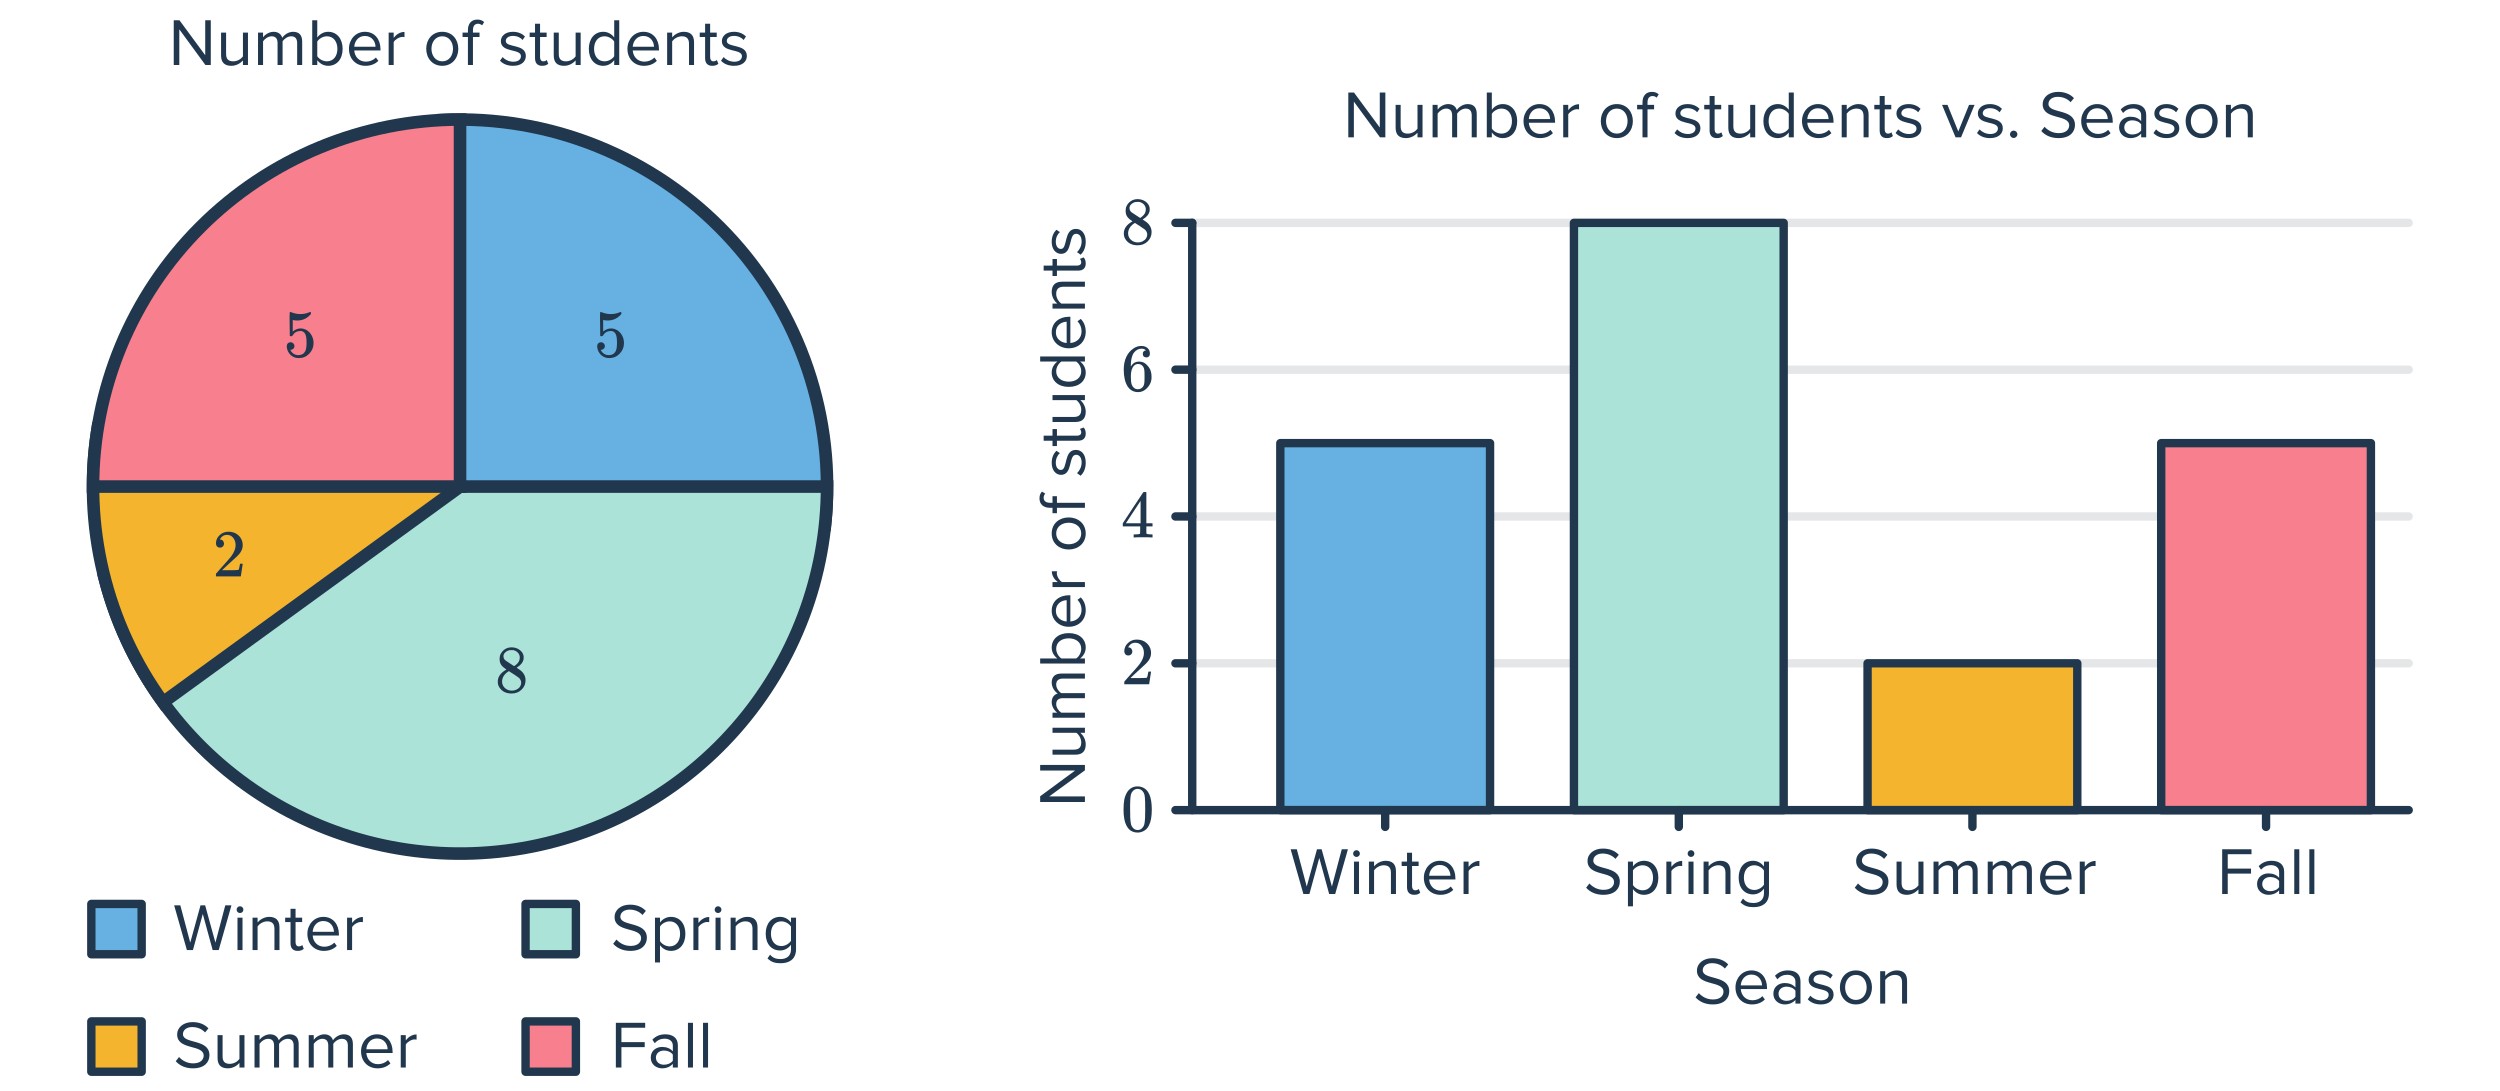
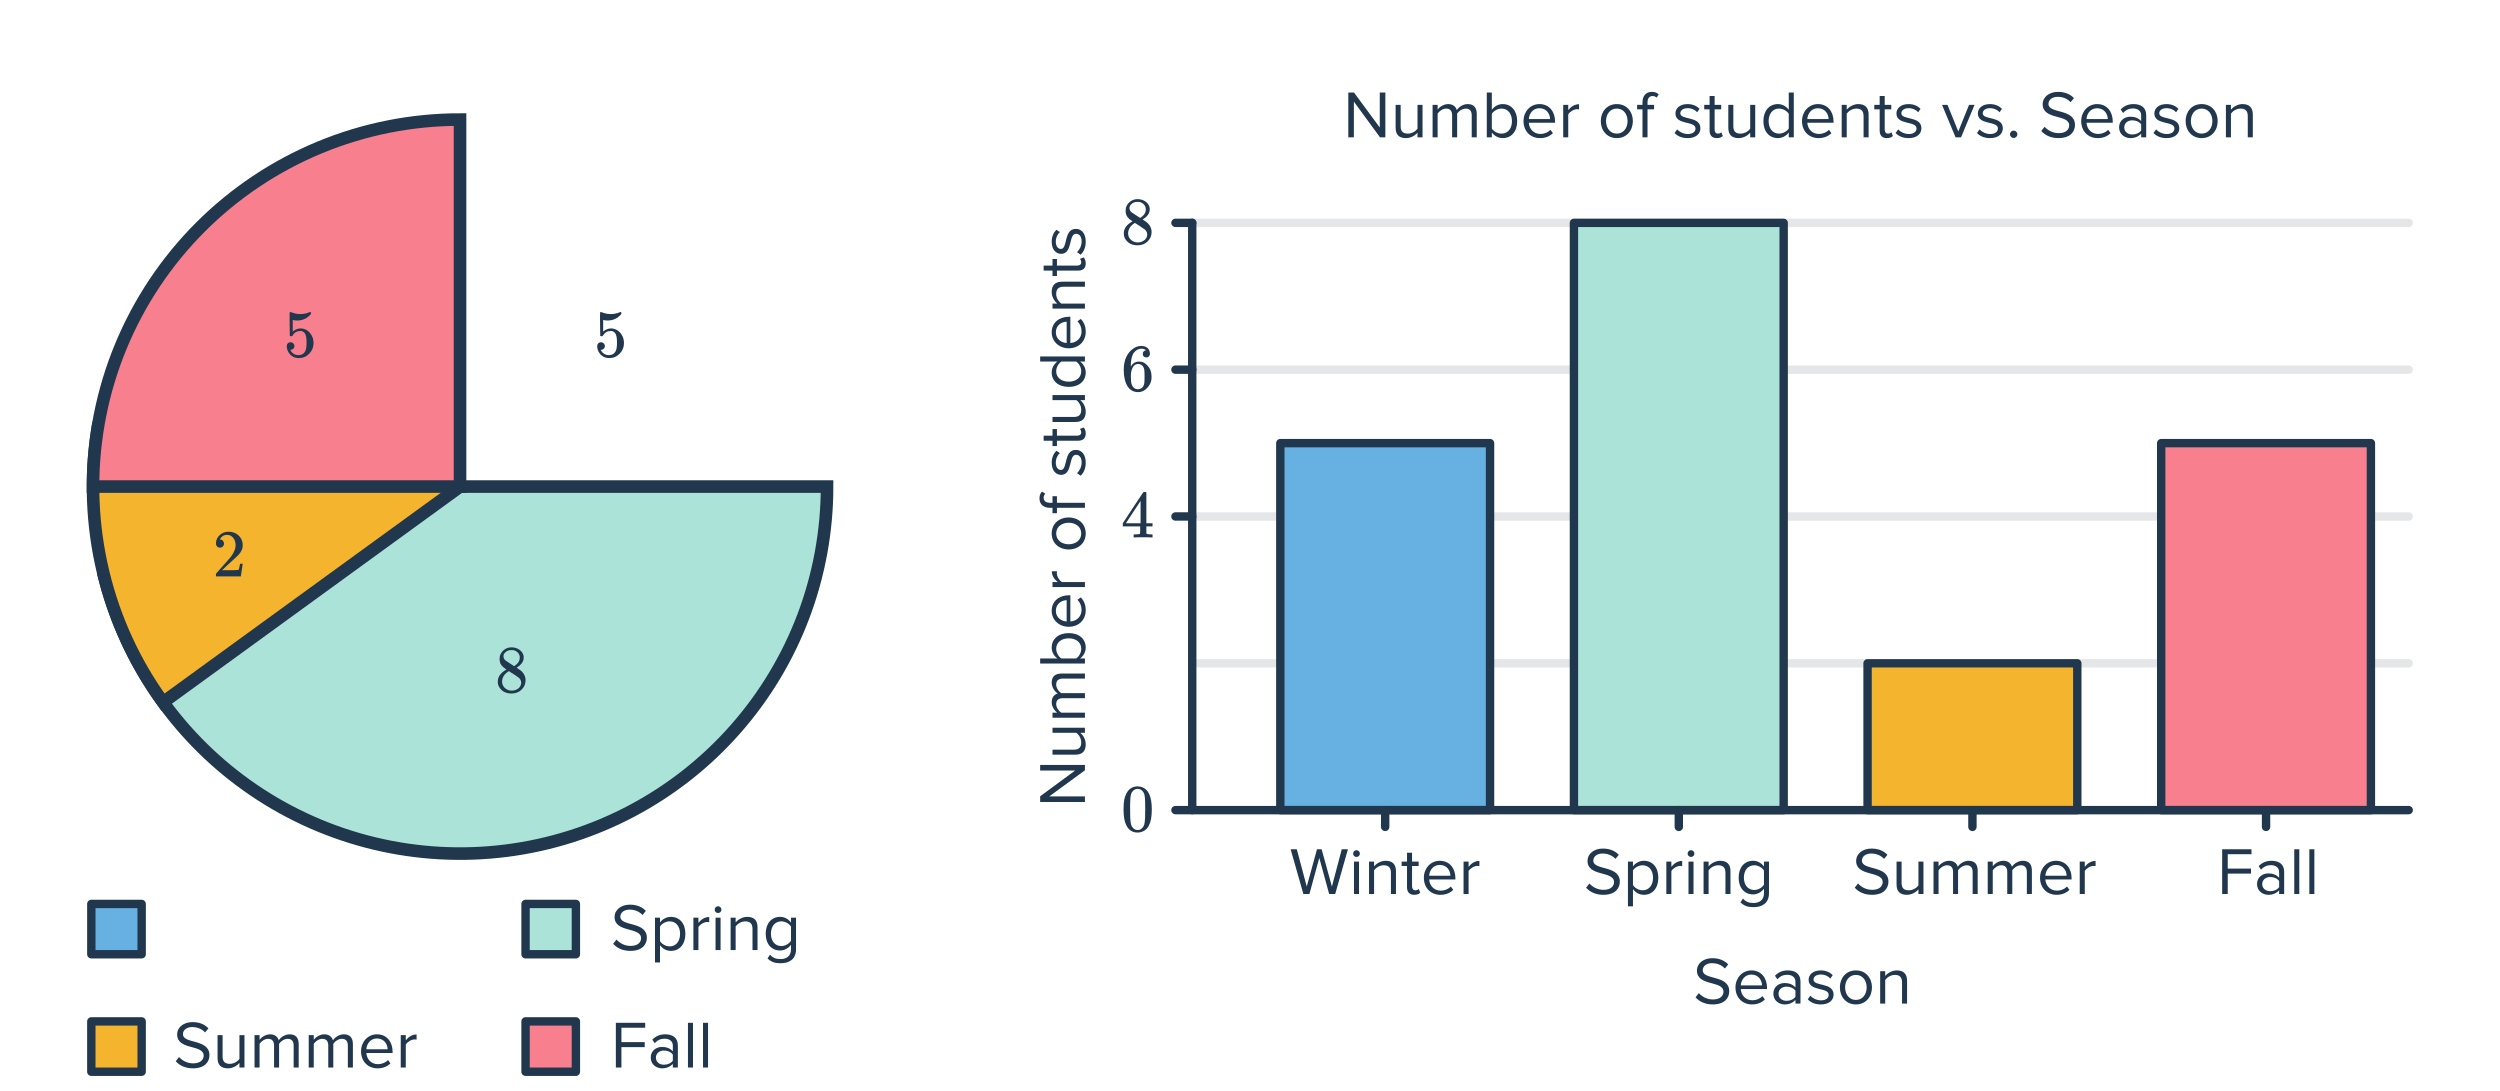
<svg xmlns="http://www.w3.org/2000/svg" width="596" height="260" viewBox="0 0 596 260" fill="none">
-   <path d="M50.252 15.5H48.972L42.748 6.988V15.5H41.42V4.828H42.781L48.925 13.164V4.828H50.252V15.5ZM59.117 15.5H57.917V14.412C57.325 15.084 56.317 15.692 55.165 15.692C53.549 15.692 52.701 14.908 52.701 13.228V7.772H53.901V12.86C53.901 14.22 54.589 14.62 55.629 14.62C56.573 14.62 57.469 14.076 57.917 13.452V7.772H59.117V15.5ZM72.041 15.5H70.841V10.252C70.841 9.276 70.409 8.652 69.417 8.652C68.617 8.652 67.769 9.228 67.369 9.836V15.5H66.169V10.252C66.169 9.276 65.753 8.652 64.745 8.652C63.961 8.652 63.129 9.228 62.713 9.852V15.5H61.513V7.772H62.713V8.892C63.033 8.396 64.073 7.58 65.209 7.58C66.393 7.58 67.065 8.22 67.289 9.02C67.721 8.316 68.761 7.58 69.881 7.58C71.289 7.58 72.041 8.364 72.041 9.916V15.5ZM75.635 13.404C76.051 14.076 76.995 14.62 77.939 14.62C79.507 14.62 80.435 13.356 80.435 11.644C80.435 9.932 79.507 8.652 77.939 8.652C76.995 8.652 76.051 9.228 75.635 9.9V13.404ZM75.635 15.5H74.435V4.828H75.635V8.94C76.259 8.092 77.187 7.58 78.243 7.58C80.259 7.58 81.683 9.18 81.683 11.644C81.683 14.156 80.259 15.692 78.243 15.692C77.155 15.692 76.211 15.132 75.635 14.348V15.5ZM87.126 15.692C84.838 15.692 83.19 14.044 83.19 11.628C83.19 9.388 84.79 7.58 86.998 7.58C89.334 7.58 90.71 9.404 90.71 11.724V12.028H84.454C84.55 13.484 85.574 14.7 87.238 14.7C88.118 14.7 89.014 14.348 89.622 13.724L90.198 14.508C89.43 15.276 88.39 15.692 87.126 15.692ZM89.526 11.148C89.51 9.996 88.742 8.572 86.982 8.572C85.334 8.572 84.518 9.964 84.454 11.148H89.526ZM93.854 15.5H92.654V7.772H93.854V9.02C94.478 8.204 95.374 7.612 96.43 7.612V8.844C96.286 8.812 96.142 8.796 95.95 8.796C95.214 8.796 94.206 9.404 93.854 10.028V15.5ZM105.436 15.692C103.084 15.692 101.612 13.868 101.612 11.628C101.612 9.388 103.084 7.58 105.436 7.58C107.788 7.58 109.26 9.388 109.26 11.628C109.26 13.868 107.788 15.692 105.436 15.692ZM105.436 14.62C107.084 14.62 107.996 13.212 107.996 11.628C107.996 10.06 107.084 8.652 105.436 8.652C103.788 8.652 102.86 10.06 102.86 11.628C102.86 13.212 103.788 14.62 105.436 14.62ZM112.752 15.5H111.552V8.828H110.272V7.772H111.552V7.18C111.552 5.596 112.416 4.668 113.792 4.668C114.4 4.668 114.944 4.812 115.424 5.26L114.928 6.044C114.672 5.82 114.368 5.66 113.968 5.66C113.184 5.66 112.752 6.204 112.752 7.18V7.772H114.32V8.828H112.752V15.5ZM122.32 15.692C121.056 15.692 119.984 15.308 119.2 14.476L119.824 13.612C120.336 14.204 121.312 14.716 122.368 14.716C123.552 14.716 124.192 14.156 124.192 13.388C124.192 11.516 119.408 12.668 119.408 9.804C119.408 8.604 120.448 7.58 122.288 7.58C123.6 7.58 124.528 8.076 125.152 8.7L124.592 9.532C124.128 8.972 123.28 8.556 122.288 8.556C121.232 8.556 120.576 9.084 120.576 9.772C120.576 11.468 125.36 10.348 125.36 13.356C125.36 14.652 124.32 15.692 122.32 15.692ZM129.262 15.692C128.126 15.692 127.55 15.036 127.55 13.884V8.828H126.27V7.772H127.55V5.66H128.75V7.772H130.318V8.828H128.75V13.628C128.75 14.204 129.006 14.62 129.534 14.62C129.87 14.62 130.19 14.476 130.35 14.3L130.702 15.196C130.398 15.484 129.966 15.692 129.262 15.692ZM138.429 15.5H137.229V14.412C136.637 15.084 135.629 15.692 134.477 15.692C132.861 15.692 132.013 14.908 132.013 13.228V7.772H133.213V12.86C133.213 14.22 133.901 14.62 134.941 14.62C135.885 14.62 136.781 14.076 137.229 13.452V7.772H138.429V15.5ZM147.626 15.5H146.426V14.348C145.85 15.132 144.906 15.692 143.818 15.692C141.802 15.692 140.378 14.156 140.378 11.644C140.378 9.18 141.786 7.58 143.818 7.58C144.858 7.58 145.802 8.092 146.426 8.94V4.828H147.626V15.5ZM144.106 14.62C145.066 14.62 145.994 14.076 146.426 13.404V9.9C145.994 9.228 145.066 8.652 144.106 8.652C142.554 8.652 141.626 9.932 141.626 11.644C141.626 13.356 142.554 14.62 144.106 14.62ZM153.517 15.692C151.229 15.692 149.581 14.044 149.581 11.628C149.581 9.388 151.181 7.58 153.389 7.58C155.725 7.58 157.101 9.404 157.101 11.724V12.028H150.845C150.941 13.484 151.965 14.7 153.629 14.7C154.509 14.7 155.405 14.348 156.013 13.724L156.589 14.508C155.821 15.276 154.781 15.692 153.517 15.692ZM155.917 11.148C155.901 9.996 155.133 8.572 153.373 8.572C151.725 8.572 150.909 9.964 150.845 11.148H155.917ZM165.46 15.5H164.26V10.444C164.26 9.084 163.572 8.652 162.532 8.652C161.588 8.652 160.692 9.228 160.244 9.852V15.5H159.044V7.772H160.244V8.892C160.788 8.252 161.844 7.58 162.996 7.58C164.612 7.58 165.46 8.396 165.46 10.076V15.5ZM169.809 15.692C168.673 15.692 168.097 15.036 168.097 13.884V8.828H166.817V7.772H168.097V5.66H169.297V7.772H170.865V8.828H169.297V13.628C169.297 14.204 169.553 14.62 170.081 14.62C170.417 14.62 170.737 14.476 170.897 14.3L171.249 15.196C170.945 15.484 170.513 15.692 169.809 15.692ZM175.008 15.692C173.744 15.692 172.672 15.308 171.888 14.476L172.512 13.612C173.024 14.204 174 14.716 175.056 14.716C176.24 14.716 176.88 14.156 176.88 13.388C176.88 11.516 172.096 12.668 172.096 9.804C172.096 8.604 173.136 7.58 174.976 7.58C176.288 7.58 177.216 8.076 177.84 8.7L177.28 9.532C176.816 8.972 175.968 8.556 174.976 8.556C173.92 8.556 173.264 9.084 173.264 9.772C173.264 11.468 178.048 10.348 178.048 13.356C178.048 14.652 177.008 15.692 175.008 15.692Z" fill="#21374D" />
  <path d="M45.995 254.692C44.139 254.692 42.779 253.988 41.899 252.996L42.683 251.988C43.387 252.772 44.539 253.508 46.043 253.508C47.947 253.508 48.555 252.484 48.555 251.668C48.555 248.916 42.235 250.436 42.235 246.628C42.235 244.868 43.803 243.668 45.899 243.668C47.531 243.668 48.795 244.212 49.691 245.156L48.891 246.132C48.091 245.252 46.971 244.852 45.803 244.852C44.523 244.852 43.611 245.54 43.611 246.548C43.611 248.948 49.931 247.572 49.931 251.556C49.931 253.108 48.875 254.692 45.995 254.692ZM58.282 254.5H57.082V253.412C56.49 254.084 55.482 254.692 54.33 254.692C52.714 254.692 51.866 253.908 51.866 252.228V246.772H53.066V251.86C53.066 253.22 53.754 253.62 54.794 253.62C55.738 253.62 56.634 253.076 57.082 252.452V246.772H58.282V254.5ZM71.207 254.5H70.007V249.252C70.007 248.276 69.575 247.652 68.583 247.652C67.783 247.652 66.935 248.228 66.535 248.836V254.5H65.335V249.252C65.335 248.276 64.919 247.652 63.911 247.652C63.127 247.652 62.295 248.228 61.879 248.852V254.5H60.679V246.772H61.879V247.892C62.199 247.396 63.239 246.58 64.375 246.58C65.559 246.58 66.231 247.22 66.455 248.02C66.887 247.316 67.927 246.58 69.047 246.58C70.455 246.58 71.207 247.364 71.207 248.916V254.5ZM84.129 254.5H82.928V249.252C82.928 248.276 82.496 247.652 81.504 247.652C80.704 247.652 79.856 248.228 79.457 248.836V254.5H78.257V249.252C78.257 248.276 77.841 247.652 76.832 247.652C76.049 247.652 75.216 248.228 74.8 248.852V254.5H73.6V246.772H74.8V247.892C75.121 247.396 76.16 246.58 77.296 246.58C78.481 246.58 79.153 247.22 79.376 248.02C79.808 247.316 80.849 246.58 81.969 246.58C83.376 246.58 84.129 247.364 84.129 248.916V254.5ZM90.01 254.692C87.722 254.692 86.074 253.044 86.074 250.628C86.074 248.388 87.674 246.58 89.882 246.58C92.218 246.58 93.594 248.404 93.594 250.724V251.028H87.338C87.434 252.484 88.458 253.7 90.122 253.7C91.002 253.7 91.898 253.348 92.506 252.724L93.082 253.508C92.314 254.276 91.274 254.692 90.01 254.692ZM92.41 250.148C92.394 248.996 91.626 247.572 89.866 247.572C88.218 247.572 87.402 248.964 87.338 250.148H92.41ZM96.738 254.5H95.538V246.772H96.738V248.02C97.362 247.204 98.258 246.612 99.314 246.612V247.844C99.17 247.812 99.026 247.796 98.834 247.796C98.098 247.796 97.09 248.404 96.738 249.028V254.5Z" fill="#21374D" />
  <rect x="21.773" y="243.5" width="12" height="12" fill="#F4B42E" stroke="#21374D" stroke-width="2" stroke-linejoin="round" />
-   <path d="M52.139 226.5H50.699L48.347 217.892L45.995 226.5H44.555L41.515 215.828H42.987L45.355 224.724L47.803 215.828H48.907L51.355 224.724L53.707 215.828H55.179L52.139 226.5ZM57.208 217.668C56.776 217.668 56.408 217.316 56.408 216.868C56.408 216.42 56.776 216.052 57.208 216.052C57.656 216.052 58.024 216.42 58.024 216.868C58.024 217.316 57.656 217.668 57.208 217.668ZM57.816 226.5H56.616V218.772H57.816V226.5ZM66.626 226.5H65.426V221.444C65.426 220.084 64.738 219.652 63.698 219.652C62.754 219.652 61.858 220.228 61.41 220.852V226.5H60.21V218.772H61.41V219.892C61.954 219.252 63.01 218.58 64.162 218.58C65.778 218.58 66.626 219.396 66.626 221.076V226.5ZM70.974 226.692C69.838 226.692 69.262 226.036 69.262 224.884V219.828H67.982V218.772H69.262V216.66H70.462V218.772H72.03V219.828H70.462V224.628C70.462 225.204 70.718 225.62 71.246 225.62C71.582 225.62 71.902 225.476 72.062 225.3L72.414 226.196C72.11 226.484 71.678 226.692 70.974 226.692ZM77.213 226.692C74.925 226.692 73.278 225.044 73.278 222.628C73.278 220.388 74.877 218.58 77.085 218.58C79.421 218.58 80.797 220.404 80.797 222.724V223.028H74.541C74.638 224.484 75.662 225.7 77.326 225.7C78.206 225.7 79.102 225.348 79.71 224.724L80.285 225.508C79.517 226.276 78.478 226.692 77.213 226.692ZM79.614 222.148C79.597 220.996 78.829 219.572 77.07 219.572C75.421 219.572 74.606 220.964 74.541 222.148H79.614ZM83.941 226.5H82.741V218.772H83.941V220.02C84.565 219.204 85.461 218.612 86.517 218.612V219.844C86.373 219.812 86.229 219.796 86.037 219.796C85.301 219.796 84.293 220.404 83.941 221.028V226.5Z" fill="#21374D" />
  <rect x="21.773" y="215.5" width="12" height="12" fill="#66B1E2" stroke="#21374D" stroke-width="2" stroke-linejoin="round" />
  <path d="M148.148 254.5H146.82V243.828H153.812V245.012H148.148V248.452H153.7V249.636H148.148V254.5ZM161.601 254.5H160.401V253.62C159.761 254.324 158.881 254.692 157.841 254.692C156.529 254.692 155.137 253.812 155.137 252.132C155.137 250.404 156.529 249.588 157.841 249.588C158.897 249.588 159.777 249.924 160.401 250.644V249.252C160.401 248.212 159.569 247.62 158.449 247.62C157.521 247.62 156.769 247.956 156.081 248.692L155.521 247.86C156.353 246.996 157.345 246.58 158.609 246.58C160.241 246.58 161.601 247.316 161.601 249.188V254.5ZM158.273 253.828C159.121 253.828 159.937 253.508 160.401 252.868V251.412C159.937 250.772 159.121 250.452 158.273 250.452C157.153 250.452 156.369 251.156 156.369 252.148C156.369 253.124 157.153 253.828 158.273 253.828ZM165.207 254.5H164.007V243.828H165.207V254.5ZM168.801 254.5H167.601V243.828H168.801V254.5Z" fill="#21374D" />
  <rect x="125.291" y="243.5" width="12" height="12" fill="#F87F8D" stroke="#21374D" stroke-width="2" stroke-linejoin="round" />
  <path d="M150.276 226.692C148.42 226.692 147.06 225.988 146.18 224.996L146.964 223.988C147.668 224.772 148.82 225.508 150.324 225.508C152.228 225.508 152.836 224.484 152.836 223.668C152.836 220.916 146.516 222.436 146.516 218.628C146.516 216.868 148.084 215.668 150.18 215.668C151.812 215.668 153.076 216.212 153.972 217.156L153.172 218.132C152.372 217.252 151.252 216.852 150.084 216.852C148.804 216.852 147.892 217.54 147.892 218.548C147.892 220.948 154.212 219.572 154.212 223.556C154.212 225.108 153.156 226.692 150.276 226.692ZM159.955 226.692C158.899 226.692 157.971 226.196 157.347 225.332V229.444H156.147V218.772H157.347V219.924C157.907 219.14 158.867 218.58 159.955 218.58C161.987 218.58 163.395 220.116 163.395 222.628C163.395 225.124 161.987 226.692 159.955 226.692ZM159.651 225.62C161.203 225.62 162.131 224.34 162.131 222.628C162.131 220.916 161.203 219.652 159.651 219.652C158.707 219.652 157.763 220.212 157.347 220.884V224.372C157.763 225.044 158.707 225.62 159.651 225.62ZM166.504 226.5H165.304V218.772H166.504V220.02C167.128 219.204 168.024 218.612 169.08 218.612V219.844C168.936 219.812 168.792 219.796 168.6 219.796C167.864 219.796 166.856 220.404 166.504 221.028V226.5ZM171.177 217.668C170.745 217.668 170.377 217.316 170.377 216.868C170.377 216.42 170.745 216.052 171.177 216.052C171.625 216.052 171.993 216.42 171.993 216.868C171.993 217.316 171.625 217.668 171.177 217.668ZM171.785 226.5H170.585V218.772H171.785V226.5ZM180.595 226.5H179.395V221.444C179.395 220.084 178.707 219.652 177.667 219.652C176.723 219.652 175.827 220.228 175.379 220.852V226.5H174.179V218.772H175.379V219.892C175.923 219.252 176.979 218.58 178.131 218.58C179.747 218.58 180.595 219.396 180.595 221.076V226.5ZM186.095 229.636C184.783 229.636 183.887 229.38 182.975 228.484L183.583 227.588C184.223 228.356 184.991 228.644 186.095 228.644C187.375 228.644 188.575 228.02 188.575 226.324V225.22C188.015 226.004 187.071 226.596 185.983 226.596C183.967 226.596 182.543 225.092 182.543 222.596C182.543 220.116 183.951 218.58 185.983 218.58C187.023 218.58 187.951 219.092 188.575 219.94V218.772H189.775V226.276C189.775 228.836 187.983 229.636 186.095 229.636ZM186.271 225.54C187.231 225.54 188.159 224.948 188.575 224.276V220.9C188.159 220.228 187.231 219.652 186.271 219.652C184.719 219.652 183.791 220.884 183.791 222.596C183.791 224.292 184.719 225.54 186.271 225.54Z" fill="#21374D" />
  <rect x="125.291" y="215.5" width="12" height="12" fill="#ACE3D9" stroke="#21374D" stroke-width="2" stroke-linejoin="round" />
-   <path d="M105.629 28.593C118.207 28.012 130.763 30.151 142.438 34.867C154.114 39.582 164.634 46.761 173.281 55.915C181.928 65.069 188.497 75.981 192.54 87.906C196.583 99.831 198.004 112.488 196.707 125.013L109.672 116L105.629 28.593Z" fill="#66B1E2" stroke="#21374D" stroke-width="3" />
  <path d="M197.172 116C197.172 137.296 189.406 157.86 175.329 173.84C161.253 189.819 141.831 200.116 120.706 202.802C99.58 205.487 78.201 200.376 60.574 188.426C42.947 176.477 30.283 158.509 24.955 137.891L109.672 116H197.172Z" fill="#ACE3D9" stroke="#21374D" stroke-width="3" />
  <path d="M38.883 167.431C32.13 158.135 27.273 147.6 24.59 136.426C21.908 125.253 21.452 113.661 23.25 102.312L109.672 116L38.883 167.431Z" fill="#F4B42E" stroke="#21374D" stroke-width="3" />
  <path d="M22.172 116C22.172 92.794 31.391 70.538 47.801 54.128C64.21 37.719 86.466 28.5 109.672 28.5L109.672 116L22.172 116Z" fill="#F87F8D" stroke="#21374D" stroke-width="3" />
  <path d="M143.284 81.593C143.54 81.593 143.754 81.683 143.924 81.865C144.106 82.035 144.196 82.254 144.196 82.521C144.196 82.766 144.106 82.974 143.924 83.145C143.743 83.316 143.54 83.401 143.316 83.401H143.204L143.252 83.481C143.412 83.822 143.658 84.105 143.988 84.329C144.319 84.553 144.708 84.665 145.156 84.665C145.914 84.665 146.458 84.345 146.788 83.705C146.991 83.31 147.092 82.627 147.092 81.657C147.092 80.558 146.948 79.817 146.66 79.433C146.383 79.081 146.042 78.905 145.636 78.905C144.804 78.905 144.175 79.267 143.748 79.993C143.706 80.067 143.663 80.115 143.62 80.137C143.588 80.147 143.514 80.153 143.396 80.153C143.215 80.153 143.114 80.121 143.092 80.057C143.071 80.014 143.06 79.081 143.06 77.257C143.06 76.937 143.055 76.558 143.044 76.121C143.044 75.683 143.044 75.406 143.044 75.289C143.044 74.692 143.076 74.393 143.14 74.393C143.162 74.371 143.183 74.361 143.204 74.361L143.492 74.457C144.186 74.734 144.895 74.873 145.62 74.873C146.378 74.873 147.103 74.724 147.796 74.425C147.882 74.382 147.951 74.361 148.004 74.361C148.09 74.361 148.132 74.457 148.132 74.649V74.857C147.268 75.891 146.175 76.409 144.852 76.409C144.522 76.409 144.223 76.377 143.956 76.313L143.796 76.281V79.033C144.404 78.542 145.028 78.297 145.668 78.297C145.871 78.297 146.09 78.323 146.324 78.377C147.039 78.558 147.62 78.963 148.068 79.593C148.527 80.222 148.756 80.958 148.756 81.801C148.756 82.772 148.415 83.609 147.732 84.313C147.06 85.017 146.228 85.369 145.236 85.369C144.564 85.369 143.994 85.182 143.524 84.809C143.322 84.681 143.146 84.505 142.996 84.281C142.676 83.897 142.474 83.422 142.388 82.857C142.388 82.825 142.383 82.777 142.372 82.713C142.372 82.638 142.372 82.585 142.372 82.553C142.372 82.254 142.458 82.019 142.628 81.849C142.799 81.678 143.018 81.593 143.284 81.593Z" fill="#21374D" />
  <path d="M69.279 81.593C69.535 81.593 69.749 81.683 69.919 81.865C70.101 82.035 70.191 82.254 70.191 82.521C70.191 82.766 70.101 82.974 69.919 83.145C69.738 83.316 69.535 83.401 69.311 83.401H69.199L69.247 83.481C69.407 83.822 69.653 84.105 69.983 84.329C70.314 84.553 70.703 84.665 71.151 84.665C71.909 84.665 72.453 84.345 72.783 83.705C72.986 83.31 73.087 82.627 73.087 81.657C73.087 80.558 72.943 79.817 72.655 79.433C72.378 79.081 72.037 78.905 71.631 78.905C70.799 78.905 70.17 79.267 69.743 79.993C69.701 80.067 69.658 80.115 69.615 80.137C69.583 80.147 69.509 80.153 69.391 80.153C69.21 80.153 69.109 80.121 69.087 80.057C69.066 80.014 69.055 79.081 69.055 77.257C69.055 76.937 69.05 76.558 69.039 76.121C69.039 75.683 69.039 75.406 69.039 75.289C69.039 74.692 69.071 74.393 69.135 74.393C69.157 74.371 69.178 74.361 69.199 74.361L69.487 74.457C70.181 74.734 70.89 74.873 71.615 74.873C72.373 74.873 73.098 74.724 73.791 74.425C73.877 74.382 73.946 74.361 73.999 74.361C74.085 74.361 74.127 74.457 74.127 74.649V74.857C73.263 75.891 72.17 76.409 70.847 76.409C70.517 76.409 70.218 76.377 69.951 76.313L69.791 76.281V79.033C70.399 78.542 71.023 78.297 71.663 78.297C71.866 78.297 72.085 78.323 72.319 78.377C73.034 78.558 73.615 78.963 74.063 79.593C74.522 80.222 74.751 80.958 74.751 81.801C74.751 82.772 74.41 83.609 73.727 84.313C73.055 85.017 72.223 85.369 71.231 85.369C70.559 85.369 69.989 85.182 69.519 84.809C69.317 84.681 69.141 84.505 68.991 84.281C68.671 83.897 68.469 83.422 68.383 82.857C68.383 82.825 68.378 82.777 68.367 82.713C68.367 82.638 68.367 82.585 68.367 82.553C68.367 82.254 68.453 82.019 68.623 81.849C68.794 81.678 69.013 81.593 69.279 81.593Z" fill="#21374D" />
  <path d="M120.732 159.622C120.21 159.281 119.804 158.923 119.516 158.55C119.239 158.177 119.1 157.686 119.1 157.078C119.1 156.619 119.186 156.235 119.356 155.926C119.591 155.446 119.932 155.062 120.38 154.774C120.839 154.475 121.362 154.326 121.948 154.326C122.674 154.326 123.303 154.518 123.836 154.902C124.37 155.275 124.7 155.761 124.828 156.358C124.839 156.422 124.844 156.55 124.844 156.742C124.844 156.977 124.834 157.137 124.812 157.222C124.652 157.926 124.167 158.534 123.356 159.046L123.164 159.174C123.762 159.579 124.071 159.793 124.092 159.814C124.892 160.454 125.292 161.249 125.292 162.198C125.292 163.062 124.972 163.803 124.332 164.422C123.703 165.03 122.914 165.334 121.964 165.334C120.652 165.334 119.687 164.854 119.068 163.894C118.802 163.51 118.668 163.046 118.668 162.502C118.668 161.339 119.356 160.379 120.732 159.622ZM123.916 156.774C123.916 156.315 123.767 155.926 123.468 155.606C123.17 155.286 122.807 155.083 122.38 154.998C122.306 154.987 122.13 154.982 121.852 154.982C121.287 154.982 120.812 155.174 120.428 155.558C120.162 155.803 120.028 156.097 120.028 156.438C120.028 156.897 120.22 157.259 120.604 157.526C120.658 157.579 120.999 157.803 121.628 158.198L122.556 158.806C122.567 158.795 122.636 158.753 122.764 158.678C122.892 158.593 122.988 158.518 123.052 158.454C123.628 157.995 123.916 157.435 123.916 156.774ZM119.692 162.47C119.692 163.099 119.922 163.622 120.38 164.038C120.839 164.443 121.372 164.646 121.98 164.646C122.418 164.646 122.812 164.555 123.164 164.374C123.527 164.193 123.799 163.958 123.98 163.67C124.162 163.393 124.252 163.099 124.252 162.79C124.252 162.331 124.066 161.926 123.692 161.574C123.607 161.489 123.164 161.185 122.364 160.662C122.215 160.566 122.05 160.465 121.868 160.358C121.698 160.241 121.564 160.15 121.468 160.086L121.34 160.006L121.148 160.102C120.476 160.539 120.034 161.073 119.82 161.702C119.735 161.979 119.692 162.235 119.692 162.47Z" fill="#21374D" />
  <path d="M52.44 130.552C52.142 130.552 51.907 130.456 51.736 130.264C51.566 130.072 51.48 129.838 51.48 129.56C51.48 128.792 51.768 128.136 52.344 127.592C52.931 127.038 53.63 126.76 54.44 126.76C55.358 126.76 56.115 127.011 56.712 127.512C57.32 128.003 57.694 128.648 57.832 129.448C57.854 129.64 57.864 129.816 57.864 129.976C57.864 130.595 57.678 131.176 57.304 131.72C57.006 132.168 56.403 132.782 55.496 133.56C55.112 133.891 54.579 134.382 53.896 135.032L52.952 135.928L54.168 135.944C55.843 135.944 56.734 135.918 56.84 135.864C56.883 135.854 56.936 135.742 57 135.528C57.043 135.411 57.118 135.048 57.224 134.44V134.392H57.864V134.44L57.416 137.368V137.416H51.48V137.112C51.48 136.899 51.491 136.776 51.512 136.744C51.523 136.734 51.971 136.227 52.856 135.224C54.019 133.934 54.766 133.08 55.096 132.664C55.811 131.694 56.168 130.803 56.168 129.992C56.168 129.288 55.982 128.702 55.608 128.232C55.246 127.752 54.734 127.512 54.072 127.512C53.454 127.512 52.952 127.79 52.568 128.344C52.547 128.387 52.515 128.446 52.472 128.52C52.44 128.574 52.424 128.606 52.424 128.616C52.424 128.627 52.451 128.632 52.504 128.632C52.771 128.632 52.984 128.728 53.144 128.92C53.315 129.112 53.4 129.336 53.4 129.592C53.4 129.859 53.31 130.088 53.128 130.28C52.958 130.462 52.728 130.552 52.44 130.552Z" fill="#21374D" />
  <path d="M284.227 53.13L574.227 53.13" stroke="#E5E6E8" stroke-width="2" stroke-linecap="round" />
  <path d="M284.227 193.13L574.227 193.13" stroke="#E5E6E8" stroke-width="2" stroke-linecap="round" />
  <path d="M284.227 158.13L574.227 158.13" stroke="#E5E6E8" stroke-width="2" stroke-linecap="round" />
  <path d="M284.227 123.13L574.227 123.13" stroke="#E5E6E8" stroke-width="2" stroke-linecap="round" />
  <path d="M284.227 88.13L574.227 88.13" stroke="#E5E6E8" stroke-width="2" stroke-linecap="round" />
  <path d="M258.645 182.362V183.642L250.133 189.866H258.645V191.194H247.973V189.834L256.309 183.69H247.973V182.362H258.645ZM258.645 173.498V174.698H257.557C258.229 175.29 258.837 176.298 258.837 177.45C258.837 179.066 258.053 179.914 256.373 179.914H250.917V178.714H256.005C257.365 178.714 257.765 178.026 257.765 176.986C257.765 176.042 257.221 175.146 256.597 174.698H250.917V173.498H258.645ZM258.645 160.574V161.774H253.397C252.421 161.774 251.797 162.206 251.797 163.198C251.797 163.998 252.373 164.846 252.981 165.246H258.645V166.446H253.397C252.421 166.446 251.797 166.862 251.797 167.87C251.797 168.654 252.373 169.486 252.997 169.902H258.645V171.102H250.917V169.902H252.037C251.541 169.582 250.725 168.542 250.725 167.406C250.725 166.222 251.365 165.55 252.165 165.326C251.461 164.894 250.725 163.854 250.725 162.734C250.725 161.326 251.509 160.574 253.061 160.574H258.645ZM256.549 156.98C257.221 156.564 257.765 155.62 257.765 154.676C257.765 153.108 256.501 152.18 254.789 152.18C253.077 152.18 251.797 153.108 251.797 154.676C251.797 155.62 252.373 156.564 253.045 156.98H256.549ZM258.645 156.98V158.18H247.973V156.98H252.085C251.237 156.356 250.725 155.428 250.725 154.372C250.725 152.356 252.325 150.932 254.789 150.932C257.301 150.932 258.837 152.356 258.837 154.372C258.837 155.46 258.277 156.404 257.493 156.98H258.645ZM258.837 145.489C258.837 147.777 257.189 149.425 254.773 149.425C252.533 149.425 250.725 147.825 250.725 145.617C250.725 143.281 252.549 141.905 254.869 141.905H255.173V148.161C256.629 148.065 257.845 147.041 257.845 145.377C257.845 144.497 257.493 143.601 256.869 142.993L257.653 142.417C258.421 143.185 258.837 144.225 258.837 145.489ZM254.293 143.089C253.141 143.105 251.717 143.873 251.717 145.633C251.717 147.281 253.109 148.097 254.293 148.161V143.089ZM258.645 138.761V139.961H250.917V138.761H252.165C251.349 138.137 250.757 137.241 250.757 136.185H251.989C251.957 136.329 251.941 136.473 251.941 136.665C251.941 137.401 252.549 138.409 253.173 138.761H258.645ZM258.837 127.179C258.837 129.531 257.013 131.003 254.773 131.003C252.533 131.003 250.725 129.531 250.725 127.179C250.725 124.827 252.533 123.355 254.773 123.355C257.013 123.355 258.837 124.827 258.837 127.179ZM257.765 127.179C257.765 125.531 256.357 124.619 254.773 124.619C253.205 124.619 251.797 125.531 251.797 127.179C251.797 128.827 253.205 129.755 254.773 129.755C256.357 129.755 257.765 128.827 257.765 127.179ZM258.645 119.863V121.063H251.973V122.343H250.917V121.063H250.325C248.741 121.063 247.813 120.199 247.813 118.823C247.813 118.215 247.957 117.671 248.405 117.191L249.189 117.687C248.965 117.943 248.805 118.247 248.805 118.647C248.805 119.431 249.349 119.863 250.325 119.863H250.917V118.295H251.973V119.863H258.645ZM258.837 110.294C258.837 111.558 258.453 112.63 257.621 113.414L256.757 112.79C257.349 112.278 257.861 111.302 257.861 110.246C257.861 109.062 257.301 108.422 256.533 108.422C254.661 108.422 255.813 113.206 252.949 113.206C251.749 113.206 250.725 112.166 250.725 110.326C250.725 109.014 251.221 108.086 251.845 107.462L252.677 108.022C252.117 108.486 251.701 109.334 251.701 110.326C251.701 111.382 252.229 112.038 252.917 112.038C254.613 112.038 253.493 107.254 256.501 107.254C257.797 107.254 258.837 108.294 258.837 110.294ZM258.837 103.353C258.837 104.489 258.181 105.065 257.029 105.065H251.973V106.345H250.917V105.065H248.805V103.865H250.917V102.297H251.973V103.865H256.773C257.349 103.865 257.765 103.609 257.765 103.081C257.765 102.745 257.621 102.425 257.445 102.265L258.341 101.913C258.629 102.217 258.837 102.649 258.837 103.353ZM258.645 94.186V95.386H257.557C258.229 95.978 258.837 96.986 258.837 98.138C258.837 99.754 258.053 100.602 256.373 100.602H250.917V99.402H256.005C257.365 99.402 257.765 98.714 257.765 97.674C257.765 96.73 257.221 95.834 256.597 95.386H250.917V94.186H258.645ZM258.645 84.989V86.189H257.493C258.277 86.765 258.837 87.709 258.837 88.797C258.837 90.813 257.301 92.237 254.789 92.237C252.325 92.237 250.725 90.829 250.725 88.797C250.725 87.757 251.237 86.813 252.085 86.189H247.973V84.989H258.645ZM257.765 88.509C257.765 87.549 257.221 86.621 256.549 86.189H253.045C252.373 86.621 251.797 87.549 251.797 88.509C251.797 90.061 253.077 90.989 254.789 90.989C256.501 90.989 257.765 90.061 257.765 88.509ZM258.837 79.098C258.837 81.386 257.189 83.034 254.773 83.034C252.533 83.034 250.725 81.434 250.725 79.226C250.725 76.89 252.549 75.514 254.869 75.514H255.173V81.77C256.629 81.674 257.845 80.65 257.845 78.986C257.845 78.106 257.493 77.21 256.869 76.602L257.653 76.026C258.421 76.794 258.837 77.834 258.837 79.098ZM254.293 76.698C253.141 76.714 251.717 77.482 251.717 79.242C251.717 80.89 253.109 81.706 254.293 81.77V76.698ZM258.645 67.155V68.355H253.589C252.229 68.355 251.797 69.043 251.797 70.083C251.797 71.027 252.373 71.923 252.997 72.371H258.645V73.571H250.917V72.371H252.037C251.397 71.827 250.725 70.771 250.725 69.619C250.725 68.003 251.541 67.155 253.221 67.155H258.645ZM258.837 62.806C258.837 63.942 258.181 64.518 257.029 64.518H251.973V65.798H250.917V64.518H248.805V63.318H250.917V61.75H251.973V63.318H256.773C257.349 63.318 257.765 63.062 257.765 62.534C257.765 62.198 257.621 61.878 257.445 61.718L258.341 61.366C258.629 61.67 258.837 62.102 258.837 62.806ZM258.837 57.607C258.837 58.871 258.453 59.943 257.621 60.727L256.757 60.103C257.349 59.591 257.861 58.615 257.861 57.559C257.861 56.375 257.301 55.735 256.533 55.735C254.661 55.735 255.813 60.519 252.949 60.519C251.749 60.519 250.725 59.479 250.725 57.639C250.725 56.327 251.221 55.399 251.845 54.775L252.677 55.335C252.117 55.799 251.701 56.647 251.701 57.639C251.701 58.695 252.229 59.351 252.917 59.351C254.613 59.351 253.493 54.567 256.501 54.567C257.797 54.567 258.837 55.607 258.837 57.607Z" fill="#21374D" />
  <path d="M408.314 239.458C406.458 239.458 405.098 238.754 404.218 237.762L405.002 236.754C405.706 237.538 406.858 238.274 408.362 238.274C410.266 238.274 410.874 237.25 410.874 236.434C410.874 233.682 404.554 235.202 404.554 231.394C404.554 229.634 406.122 228.434 408.218 228.434C409.85 228.434 411.114 228.978 412.01 229.922L411.21 230.898C410.41 230.018 409.29 229.618 408.122 229.618C406.842 229.618 405.93 230.306 405.93 231.314C405.93 233.714 412.25 232.338 412.25 236.322C412.25 237.874 411.194 239.458 408.314 239.458ZM417.673 239.458C415.385 239.458 413.737 237.81 413.737 235.394C413.737 233.154 415.337 231.346 417.545 231.346C419.881 231.346 421.257 233.17 421.257 235.49V235.794H415.001C415.097 237.25 416.121 238.466 417.785 238.466C418.665 238.466 419.561 238.114 420.169 237.49L420.745 238.274C419.977 239.042 418.937 239.458 417.673 239.458ZM420.073 234.914C420.057 233.762 419.289 232.338 417.529 232.338C415.881 232.338 415.065 233.73 415.001 234.914H420.073ZM429.233 239.266H428.033V238.386C427.393 239.09 426.513 239.458 425.473 239.458C424.161 239.458 422.769 238.578 422.769 236.898C422.769 235.17 424.161 234.354 425.473 234.354C426.529 234.354 427.409 234.69 428.033 235.41V234.018C428.033 232.978 427.201 232.386 426.081 232.386C425.153 232.386 424.401 232.722 423.713 233.458L423.153 232.626C423.985 231.762 424.977 231.346 426.241 231.346C427.873 231.346 429.233 232.082 429.233 233.954V239.266ZM425.905 238.594C426.753 238.594 427.569 238.274 428.033 237.634V236.178C427.569 235.538 426.753 235.218 425.905 235.218C424.785 235.218 424.001 235.922 424.001 236.914C424.001 237.89 424.785 238.594 425.905 238.594ZM434.086 239.458C432.822 239.458 431.75 239.074 430.966 238.242L431.59 237.378C432.102 237.97 433.078 238.482 434.134 238.482C435.318 238.482 435.958 237.922 435.958 237.154C435.958 235.282 431.174 236.434 431.174 233.57C431.174 232.37 432.214 231.346 434.054 231.346C435.366 231.346 436.294 231.842 436.918 232.466L436.358 233.298C435.894 232.738 435.046 232.322 434.054 232.322C432.998 232.322 432.342 232.85 432.342 233.538C432.342 235.234 437.126 234.114 437.126 237.122C437.126 238.418 436.086 239.458 434.086 239.458ZM442.452 239.458C440.1 239.458 438.628 237.634 438.628 235.394C438.628 233.154 440.1 231.346 442.452 231.346C444.804 231.346 446.276 233.154 446.276 235.394C446.276 237.634 444.804 239.458 442.452 239.458ZM442.452 238.386C444.1 238.386 445.012 236.978 445.012 235.394C445.012 233.826 444.1 232.418 442.452 232.418C440.804 232.418 439.876 233.826 439.876 235.394C439.876 236.978 440.804 238.386 442.452 238.386ZM454.648 239.266H453.448V234.21C453.448 232.85 452.76 232.418 451.72 232.418C450.776 232.418 449.88 232.994 449.432 233.618V239.266H448.232V231.538H449.432V232.658C449.976 232.018 451.032 231.346 452.184 231.346C453.8 231.346 454.648 232.162 454.648 233.842V239.266Z" fill="#21374D" />
  <path d="M330.268 32.734H328.988L322.764 24.222V32.734H321.436V22.062H322.796L328.94 30.398V22.062H330.268V32.734ZM339.132 32.734H337.932V31.646C337.34 32.318 336.332 32.926 335.18 32.926C333.564 32.926 332.716 32.142 332.716 30.462V25.006H333.916V30.094C333.916 31.454 334.604 31.854 335.644 31.854C336.588 31.854 337.484 31.31 337.932 30.686V25.006H339.132V32.734ZM352.057 32.734H350.857V27.486C350.857 26.51 350.425 25.886 349.433 25.886C348.633 25.886 347.785 26.462 347.385 27.07V32.734H346.185V27.486C346.185 26.51 345.769 25.886 344.761 25.886C343.977 25.886 343.145 26.462 342.729 27.086V32.734H341.529V25.006H342.729V26.126C343.049 25.63 344.089 24.814 345.225 24.814C346.409 24.814 347.081 25.454 347.305 26.254C347.737 25.55 348.777 24.814 349.897 24.814C351.305 24.814 352.057 25.598 352.057 27.15V32.734ZM355.651 30.638C356.067 31.31 357.011 31.854 357.955 31.854C359.523 31.854 360.451 30.59 360.451 28.878C360.451 27.166 359.523 25.886 357.955 25.886C357.011 25.886 356.067 26.462 355.651 27.134V30.638ZM355.651 32.734H354.451V22.062H355.651V26.174C356.275 25.326 357.203 24.814 358.259 24.814C360.275 24.814 361.699 26.414 361.699 28.878C361.699 31.39 360.275 32.926 358.259 32.926C357.171 32.926 356.227 32.366 355.651 31.582V32.734ZM367.142 32.926C364.854 32.926 363.206 31.278 363.206 28.862C363.206 26.622 364.806 24.814 367.014 24.814C369.35 24.814 370.726 26.638 370.726 28.958V29.262H364.47C364.566 30.718 365.59 31.934 367.254 31.934C368.134 31.934 369.03 31.582 369.638 30.958L370.214 31.742C369.446 32.51 368.406 32.926 367.142 32.926ZM369.542 28.382C369.526 27.23 368.758 25.806 366.998 25.806C365.35 25.806 364.534 27.198 364.47 28.382H369.542ZM373.87 32.734H372.67V25.006H373.87V26.254C374.494 25.438 375.39 24.846 376.446 24.846V26.078C376.302 26.046 376.158 26.03 375.966 26.03C375.23 26.03 374.222 26.638 373.87 27.262V32.734ZM385.452 32.926C383.1 32.926 381.628 31.102 381.628 28.862C381.628 26.622 383.1 24.814 385.452 24.814C387.804 24.814 389.276 26.622 389.276 28.862C389.276 31.102 387.804 32.926 385.452 32.926ZM385.452 31.854C387.1 31.854 388.012 30.446 388.012 28.862C388.012 27.294 387.1 25.886 385.452 25.886C383.804 25.886 382.876 27.294 382.876 28.862C382.876 30.446 383.804 31.854 385.452 31.854ZM392.768 32.734H391.568V26.062H390.288V25.006H391.568V24.414C391.568 22.83 392.432 21.902 393.808 21.902C394.416 21.902 394.96 22.046 395.44 22.494L394.944 23.278C394.688 23.054 394.384 22.894 393.984 22.894C393.2 22.894 392.768 23.438 392.768 24.414V25.006H394.336V26.062H392.768V32.734ZM402.336 32.926C401.072 32.926 400 32.542 399.216 31.71L399.84 30.846C400.352 31.438 401.328 31.95 402.384 31.95C403.568 31.95 404.208 31.39 404.208 30.622C404.208 28.75 399.424 29.902 399.424 27.038C399.424 25.838 400.464 24.814 402.304 24.814C403.616 24.814 404.544 25.31 405.168 25.934L404.608 26.766C404.144 26.206 403.296 25.79 402.304 25.79C401.248 25.79 400.592 26.318 400.592 27.006C400.592 28.702 405.376 27.582 405.376 30.59C405.376 31.886 404.336 32.926 402.336 32.926ZM409.278 32.926C408.142 32.926 407.566 32.27 407.566 31.118V26.062H406.286V25.006H407.566V22.894H408.766V25.006H410.334V26.062H408.766V30.862C408.766 31.438 409.022 31.854 409.55 31.854C409.886 31.854 410.206 31.71 410.366 31.534L410.718 32.43C410.414 32.718 409.982 32.926 409.278 32.926ZM418.445 32.734H417.245V31.646C416.653 32.318 415.645 32.926 414.493 32.926C412.877 32.926 412.029 32.142 412.029 30.462V25.006H413.229V30.094C413.229 31.454 413.917 31.854 414.957 31.854C415.901 31.854 416.797 31.31 417.245 30.686V25.006H418.445V32.734ZM427.641 32.734H426.441V31.582C425.865 32.366 424.921 32.926 423.833 32.926C421.817 32.926 420.393 31.39 420.393 28.878C420.393 26.414 421.801 24.814 423.833 24.814C424.873 24.814 425.817 25.326 426.441 26.174V22.062H427.641V32.734ZM424.121 31.854C425.081 31.854 426.009 31.31 426.441 30.638V27.134C426.009 26.462 425.081 25.886 424.121 25.886C422.569 25.886 421.641 27.166 421.641 28.878C421.641 30.59 422.569 31.854 424.121 31.854ZM433.533 32.926C431.245 32.926 429.597 31.278 429.597 28.862C429.597 26.622 431.197 24.814 433.405 24.814C435.741 24.814 437.117 26.638 437.117 28.958V29.262H430.861C430.957 30.718 431.981 31.934 433.645 31.934C434.525 31.934 435.421 31.582 436.029 30.958L436.605 31.742C435.837 32.51 434.797 32.926 433.533 32.926ZM435.933 28.382C435.917 27.23 435.149 25.806 433.389 25.806C431.741 25.806 430.925 27.198 430.861 28.382H435.933ZM445.476 32.734H444.276V27.678C444.276 26.318 443.588 25.886 442.548 25.886C441.604 25.886 440.708 26.462 440.26 27.086V32.734H439.06V25.006H440.26V26.126C440.804 25.486 441.86 24.814 443.012 24.814C444.628 24.814 445.476 25.63 445.476 27.31V32.734ZM449.825 32.926C448.689 32.926 448.113 32.27 448.113 31.118V26.062H446.833V25.006H448.113V22.894H449.313V25.006H450.881V26.062H449.313V30.862C449.313 31.438 449.569 31.854 450.097 31.854C450.433 31.854 450.753 31.71 450.913 31.534L451.265 32.43C450.961 32.718 450.529 32.926 449.825 32.926ZM455.024 32.926C453.76 32.926 452.688 32.542 451.904 31.71L452.528 30.846C453.04 31.438 454.016 31.95 455.072 31.95C456.256 31.95 456.896 31.39 456.896 30.622C456.896 28.75 452.112 29.902 452.112 27.038C452.112 25.838 453.152 24.814 454.992 24.814C456.304 24.814 457.232 25.31 457.856 25.934L457.296 26.766C456.832 26.206 455.984 25.79 454.992 25.79C453.936 25.79 453.28 26.318 453.28 27.006C453.28 28.702 458.064 27.582 458.064 30.59C458.064 31.886 457.024 32.926 455.024 32.926ZM467.514 32.734H466.202L462.986 25.006H464.282L466.858 31.342L469.418 25.006H470.73L467.514 32.734ZM474.43 32.926C473.166 32.926 472.094 32.542 471.31 31.71L471.934 30.846C472.446 31.438 473.422 31.95 474.478 31.95C475.662 31.95 476.302 31.39 476.302 30.622C476.302 28.75 471.518 29.902 471.518 27.038C471.518 25.838 472.558 24.814 474.398 24.814C475.71 24.814 476.638 25.31 477.262 25.934L476.702 26.766C476.238 26.206 475.39 25.79 474.398 25.79C473.342 25.79 472.686 26.318 472.686 27.006C472.686 28.702 477.47 27.582 477.47 30.59C477.47 31.886 476.43 32.926 474.43 32.926ZM480.06 32.894C479.58 32.894 479.18 32.494 479.18 32.014C479.18 31.534 479.58 31.134 480.06 31.134C480.54 31.134 480.94 31.534 480.94 32.014C480.94 32.494 480.54 32.894 480.06 32.894ZM490.736 32.926C488.88 32.926 487.52 32.222 486.64 31.23L487.424 30.222C488.128 31.006 489.28 31.742 490.784 31.742C492.688 31.742 493.296 30.718 493.296 29.902C493.296 27.15 486.976 28.67 486.976 24.862C486.976 23.102 488.544 21.902 490.64 21.902C492.272 21.902 493.536 22.446 494.432 23.39L493.632 24.366C492.832 23.486 491.712 23.086 490.544 23.086C489.264 23.086 488.352 23.774 488.352 24.782C488.352 27.182 494.672 25.806 494.672 29.79C494.672 31.342 493.616 32.926 490.736 32.926ZM500.095 32.926C497.807 32.926 496.159 31.278 496.159 28.862C496.159 26.622 497.759 24.814 499.967 24.814C502.303 24.814 503.679 26.638 503.679 28.958V29.262H497.423C497.519 30.718 498.543 31.934 500.207 31.934C501.087 31.934 501.983 31.582 502.591 30.958L503.167 31.742C502.399 32.51 501.359 32.926 500.095 32.926ZM502.495 28.382C502.479 27.23 501.711 25.806 499.951 25.806C498.303 25.806 497.487 27.198 497.423 28.382H502.495ZM511.655 32.734H510.455V31.854C509.815 32.558 508.935 32.926 507.895 32.926C506.583 32.926 505.191 32.046 505.191 30.366C505.191 28.638 506.583 27.822 507.895 27.822C508.951 27.822 509.831 28.158 510.455 28.878V27.486C510.455 26.446 509.623 25.854 508.503 25.854C507.575 25.854 506.823 26.19 506.135 26.926L505.575 26.094C506.407 25.23 507.399 24.814 508.663 24.814C510.295 24.814 511.655 25.55 511.655 27.422V32.734ZM508.327 32.062C509.175 32.062 509.991 31.742 510.455 31.102V29.646C509.991 29.006 509.175 28.686 508.327 28.686C507.207 28.686 506.423 29.39 506.423 30.382C506.423 31.358 507.207 32.062 508.327 32.062ZM516.508 32.926C515.244 32.926 514.172 32.542 513.388 31.71L514.012 30.846C514.524 31.438 515.5 31.95 516.556 31.95C517.74 31.95 518.38 31.39 518.38 30.622C518.38 28.75 513.596 29.902 513.596 27.038C513.596 25.838 514.636 24.814 516.476 24.814C517.788 24.814 518.716 25.31 519.34 25.934L518.78 26.766C518.316 26.206 517.468 25.79 516.476 25.79C515.42 25.79 514.764 26.318 514.764 27.006C514.764 28.702 519.548 27.582 519.548 30.59C519.548 31.886 518.508 32.926 516.508 32.926ZM524.874 32.926C522.522 32.926 521.05 31.102 521.05 28.862C521.05 26.622 522.522 24.814 524.874 24.814C527.226 24.814 528.698 26.622 528.698 28.862C528.698 31.102 527.226 32.926 524.874 32.926ZM524.874 31.854C526.522 31.854 527.434 30.446 527.434 28.862C527.434 27.294 526.522 25.886 524.874 25.886C523.226 25.886 522.298 27.294 522.298 28.862C522.298 30.446 523.226 31.854 524.874 31.854ZM537.07 32.734H535.87V27.678C535.87 26.318 535.182 25.886 534.142 25.886C533.198 25.886 532.302 26.462 531.854 27.086V32.734H530.654V25.006H531.854V26.126C532.398 25.486 533.454 24.814 534.606 24.814C536.222 24.814 537.07 25.63 537.07 27.31V32.734Z" fill="#21374D" />
  <rect x="305.227" y="105.643" width="50" height="87.487" fill="#66B1E2" stroke="#21374D" stroke-width="2" stroke-linecap="round" stroke-linejoin="round" />
  <rect x="375.227" y="53.13" width="50" height="140" fill="#ACE3D9" stroke="#21374D" stroke-width="2" stroke-linecap="round" stroke-linejoin="round" />
  <rect x="445.227" y="158.13" width="50" height="35" fill="#F4B42E" stroke="#21374D" stroke-width="2" stroke-linecap="round" stroke-linejoin="round" />
  <rect x="515.227" y="105.643" width="50" height="87.487" fill="#F87F8D" stroke="#21374D" stroke-width="2" stroke-linecap="round" stroke-linejoin="round" />
  <path d="M269.979 52.77C269.457 52.429 269.051 52.071 268.763 51.698C268.486 51.325 268.347 50.834 268.347 50.226C268.347 49.767 268.433 49.383 268.603 49.074C268.838 48.594 269.179 48.21 269.627 47.922C270.086 47.623 270.609 47.474 271.195 47.474C271.921 47.474 272.55 47.666 273.083 48.05C273.617 48.423 273.947 48.909 274.075 49.506C274.086 49.57 274.091 49.698 274.091 49.89C274.091 50.125 274.081 50.285 274.059 50.37C273.899 51.074 273.414 51.682 272.603 52.194L272.411 52.322C273.009 52.727 273.318 52.941 273.339 52.962C274.139 53.602 274.539 54.397 274.539 55.346C274.539 56.21 274.219 56.951 273.579 57.57C272.95 58.178 272.161 58.482 271.211 58.482C269.899 58.482 268.934 58.002 268.315 57.042C268.049 56.658 267.915 56.194 267.915 55.65C267.915 54.487 268.603 53.527 269.979 52.77ZM273.163 49.922C273.163 49.463 273.014 49.074 272.715 48.754C272.417 48.434 272.054 48.231 271.627 48.146C271.553 48.135 271.377 48.13 271.099 48.13C270.534 48.13 270.059 48.322 269.675 48.706C269.409 48.951 269.275 49.245 269.275 49.586C269.275 50.045 269.467 50.407 269.851 50.674C269.905 50.727 270.246 50.951 270.875 51.346L271.803 51.954C271.814 51.943 271.883 51.901 272.011 51.826C272.139 51.741 272.235 51.666 272.299 51.602C272.875 51.143 273.163 50.583 273.163 49.922ZM268.939 55.618C268.939 56.247 269.169 56.77 269.627 57.186C270.086 57.591 270.619 57.794 271.227 57.794C271.665 57.794 272.059 57.703 272.411 57.522C272.774 57.341 273.046 57.106 273.227 56.818C273.409 56.541 273.499 56.247 273.499 55.938C273.499 55.479 273.313 55.074 272.939 54.722C272.854 54.637 272.411 54.333 271.611 53.81C271.462 53.714 271.297 53.613 271.115 53.506C270.945 53.389 270.811 53.298 270.715 53.234L270.587 53.154L270.395 53.25C269.723 53.687 269.281 54.221 269.067 54.85C268.982 55.127 268.939 55.383 268.939 55.618Z" fill="#21374D" />
  <path d="M273.195 83.514C272.961 83.279 272.63 83.146 272.203 83.114C271.457 83.114 270.833 83.434 270.331 84.074C269.83 84.767 269.579 85.845 269.579 87.306L269.595 87.37L269.723 87.162C270.161 86.522 270.753 86.202 271.499 86.202C271.99 86.202 272.422 86.303 272.795 86.506C273.051 86.655 273.307 86.874 273.563 87.162C273.819 87.439 274.027 87.738 274.187 88.058C274.411 88.581 274.523 89.151 274.523 89.77V90.058C274.523 90.303 274.497 90.533 274.443 90.746C274.315 91.375 273.985 91.967 273.451 92.522C272.993 93.002 272.481 93.301 271.915 93.418C271.745 93.461 271.531 93.482 271.275 93.482C271.073 93.482 270.891 93.466 270.731 93.434C269.942 93.285 269.313 92.858 268.843 92.154C268.214 91.162 267.899 89.818 267.899 88.122C267.899 86.97 268.102 85.962 268.507 85.098C268.913 84.234 269.478 83.562 270.203 83.082C270.779 82.677 271.403 82.474 272.075 82.474C272.694 82.474 273.19 82.639 273.563 82.97C273.947 83.301 274.139 83.754 274.139 84.33C274.139 84.597 274.059 84.81 273.899 84.97C273.75 85.13 273.547 85.21 273.291 85.21C273.035 85.21 272.827 85.135 272.667 84.986C272.518 84.837 272.443 84.629 272.443 84.362C272.443 83.882 272.694 83.599 273.195 83.514ZM272.491 87.354C272.193 86.97 271.809 86.778 271.339 86.778C270.945 86.778 270.625 86.901 270.379 87.146C269.857 87.669 269.595 88.511 269.595 89.674C269.595 90.623 269.659 91.279 269.787 91.642C269.894 91.962 270.075 92.234 270.331 92.458C270.587 92.682 270.891 92.794 271.243 92.794C271.787 92.794 272.203 92.591 272.491 92.186C272.651 91.962 272.753 91.695 272.795 91.386C272.838 91.077 272.859 90.629 272.859 90.042V89.786V89.53C272.859 88.922 272.838 88.463 272.795 88.154C272.753 87.845 272.651 87.578 272.491 87.354Z" fill="#21374D" />
  <path d="M274.619 128.13C274.47 128.098 273.782 128.082 272.555 128.082C271.275 128.082 270.561 128.098 270.411 128.13H270.267V127.394H270.763C271.222 127.383 271.505 127.357 271.611 127.314C271.697 127.293 271.761 127.239 271.803 127.154C271.814 127.133 271.819 126.845 271.819 126.29V125.49H267.675V124.754L270.091 121.058C271.723 118.583 272.55 117.341 272.571 117.33C272.593 117.309 272.705 117.298 272.907 117.298H273.195L273.291 117.394V124.754H274.763V125.49H273.291V126.306C273.291 126.743 273.291 126.999 273.291 127.074C273.302 127.149 273.334 127.213 273.387 127.266C273.473 127.341 273.777 127.383 274.299 127.394H274.763V128.13H274.619ZM271.915 124.754V119.41L268.411 124.738L270.155 124.754H271.915Z" fill="#21374D" />
-   <path d="M268.987 156.266C268.689 156.266 268.454 156.17 268.283 155.978C268.113 155.786 268.027 155.551 268.027 155.274C268.027 154.506 268.315 153.85 268.891 153.306C269.478 152.751 270.177 152.474 270.987 152.474C271.905 152.474 272.662 152.725 273.259 153.226C273.867 153.717 274.241 154.362 274.379 155.162C274.401 155.354 274.411 155.53 274.411 155.69C274.411 156.309 274.225 156.89 273.851 157.434C273.553 157.882 272.95 158.495 272.043 159.274C271.659 159.605 271.126 160.095 270.443 160.746L269.499 161.642L270.715 161.658C272.39 161.658 273.281 161.631 273.387 161.578C273.43 161.567 273.483 161.455 273.547 161.242C273.59 161.125 273.665 160.762 273.771 160.154V160.106H274.411V160.154L273.963 163.082V163.13H268.027V162.826C268.027 162.613 268.038 162.49 268.059 162.458C268.07 162.447 268.518 161.941 269.403 160.938C270.566 159.647 271.313 158.794 271.643 158.378C272.358 157.407 272.715 156.517 272.715 155.706C272.715 155.002 272.529 154.415 272.155 153.946C271.793 153.466 271.281 153.226 270.619 153.226C270.001 153.226 269.499 153.503 269.115 154.058C269.094 154.101 269.062 154.159 269.019 154.234C268.987 154.287 268.971 154.319 268.971 154.33C268.971 154.341 268.998 154.346 269.051 154.346C269.318 154.346 269.531 154.442 269.691 154.634C269.862 154.826 269.947 155.05 269.947 155.306C269.947 155.573 269.857 155.802 269.675 155.994C269.505 156.175 269.275 156.266 268.987 156.266Z" fill="#21374D" />
  <path d="M268.763 188.77C269.361 187.906 270.177 187.474 271.211 187.474C271.99 187.474 272.673 187.741 273.259 188.274C273.547 188.551 273.793 188.914 273.995 189.362C274.39 190.247 274.587 191.463 274.587 193.01C274.587 194.663 274.358 195.927 273.899 196.802C273.601 197.421 273.163 197.869 272.587 198.146C272.139 198.37 271.686 198.482 271.227 198.482C270.001 198.482 269.105 197.922 268.539 196.802C268.081 195.927 267.851 194.663 267.851 193.01C267.851 192.018 267.915 191.202 268.043 190.562C268.182 189.911 268.422 189.314 268.763 188.77ZM272.363 188.578C272.054 188.237 271.675 188.066 271.227 188.066C270.779 188.066 270.395 188.237 270.075 188.578C269.841 188.823 269.681 189.122 269.595 189.474C269.51 189.826 269.457 190.434 269.435 191.298C269.435 191.362 269.43 191.57 269.419 191.922C269.419 192.274 269.419 192.567 269.419 192.802C269.419 193.826 269.43 194.541 269.451 194.946C269.494 195.693 269.558 196.231 269.643 196.562C269.729 196.882 269.889 197.159 270.123 197.394C270.411 197.714 270.779 197.874 271.227 197.874C271.665 197.874 272.027 197.714 272.315 197.394C272.55 197.159 272.71 196.882 272.795 196.562C272.881 196.231 272.945 195.693 272.987 194.946C273.009 194.541 273.019 193.826 273.019 192.802C273.019 192.567 273.014 192.274 273.003 191.922C273.003 191.57 273.003 191.362 273.003 191.298C272.982 190.434 272.929 189.826 272.843 189.474C272.758 189.122 272.598 188.823 272.363 188.578Z" fill="#21374D" />
  <path d="M284.227 53.13V193.13H574.227" stroke="#21374D" stroke-width="2" stroke-linecap="round" stroke-linejoin="round" />
  <path d="M280.227 53.13H284.227" stroke="#21374D" stroke-width="2" stroke-linecap="round" />
  <path d="M280.227 193.13H284.227" stroke="#21374D" stroke-width="2" stroke-linecap="round" />
-   <path d="M280.227 158.13H284.227" stroke="#21374D" stroke-width="2" stroke-linecap="round" />
  <path d="M280.227 123.13H284.227" stroke="#21374D" stroke-width="2" stroke-linecap="round" />
  <path d="M280.227 88.13H284.227" stroke="#21374D" stroke-width="2" stroke-linecap="round" />
  <path d="M330.227 193.13V197.13" stroke="#21374D" stroke-width="2" stroke-linecap="round" />
  <path d="M400.227 193.13V197.13" stroke="#21374D" stroke-width="2" stroke-linecap="round" />
  <path d="M470.227 193.13V197.13" stroke="#21374D" stroke-width="2" stroke-linecap="round" />
  <path d="M540.227 193.13V197.13" stroke="#21374D" stroke-width="2" stroke-linecap="round" />
  <path d="M318.31 213.13H316.87L314.518 204.522L312.166 213.13H310.726L307.686 202.458H309.158L311.526 211.354L313.974 202.458H315.078L317.526 211.354L319.878 202.458H321.35L318.31 213.13ZM323.379 204.298C322.947 204.298 322.579 203.946 322.579 203.498C322.579 203.05 322.947 202.682 323.379 202.682C323.827 202.682 324.195 203.05 324.195 203.498C324.195 203.946 323.827 204.298 323.379 204.298ZM323.987 213.13H322.787V205.402H323.987V213.13ZM332.797 213.13H331.597V208.074C331.597 206.714 330.909 206.282 329.869 206.282C328.925 206.282 328.029 206.858 327.581 207.482V213.13H326.381V205.402H327.581V206.522C328.125 205.882 329.181 205.21 330.333 205.21C331.949 205.21 332.797 206.026 332.797 207.706V213.13ZM337.145 213.322C336.009 213.322 335.433 212.666 335.433 211.514V206.458H334.153V205.402H335.433V203.29H336.633V205.402H338.201V206.458H336.633V211.258C336.633 211.834 336.889 212.25 337.417 212.25C337.753 212.25 338.073 212.106 338.233 211.93L338.585 212.826C338.281 213.114 337.849 213.322 337.145 213.322ZM343.384 213.322C341.096 213.322 339.448 211.674 339.448 209.258C339.448 207.018 341.048 205.21 343.256 205.21C345.592 205.21 346.968 207.034 346.968 209.354V209.658H340.712C340.808 211.114 341.832 212.33 343.496 212.33C344.376 212.33 345.272 211.978 345.88 211.354L346.456 212.138C345.688 212.906 344.648 213.322 343.384 213.322ZM345.784 208.778C345.768 207.626 345 206.202 343.24 206.202C341.592 206.202 340.776 207.594 340.712 208.778H345.784ZM350.112 213.13H348.912V205.402H350.112V206.65C350.736 205.834 351.632 205.242 352.688 205.242V206.474C352.544 206.442 352.4 206.426 352.208 206.426C351.472 206.426 350.464 207.034 350.112 207.658V213.13Z" fill="#21374D" />
  <path d="M382.228 213.322C380.372 213.322 379.012 212.618 378.132 211.626L378.916 210.618C379.62 211.402 380.772 212.138 382.276 212.138C384.18 212.138 384.788 211.114 384.788 210.298C384.788 207.546 378.468 209.066 378.468 205.258C378.468 203.498 380.036 202.298 382.132 202.298C383.764 202.298 385.028 202.842 385.924 203.786L385.124 204.762C384.324 203.882 383.204 203.482 382.036 203.482C380.756 203.482 379.844 204.17 379.844 205.178C379.844 207.578 386.164 206.202 386.164 210.186C386.164 211.738 385.108 213.322 382.228 213.322ZM391.907 213.322C390.851 213.322 389.923 212.826 389.299 211.962V216.074H388.099V205.402H389.299V206.554C389.859 205.77 390.819 205.21 391.907 205.21C393.939 205.21 395.347 206.746 395.347 209.258C395.347 211.754 393.939 213.322 391.907 213.322ZM391.603 212.25C393.155 212.25 394.083 210.97 394.083 209.258C394.083 207.546 393.155 206.282 391.603 206.282C390.659 206.282 389.715 206.842 389.299 207.514V211.002C389.715 211.674 390.659 212.25 391.603 212.25ZM398.456 213.13H397.256V205.402H398.456V206.65C399.08 205.834 399.976 205.242 401.032 205.242V206.474C400.888 206.442 400.744 206.426 400.552 206.426C399.816 206.426 398.808 207.034 398.456 207.658V213.13ZM403.129 204.298C402.697 204.298 402.329 203.946 402.329 203.498C402.329 203.05 402.697 202.682 403.129 202.682C403.577 202.682 403.945 203.05 403.945 203.498C403.945 203.946 403.577 204.298 403.129 204.298ZM403.737 213.13H402.537V205.402H403.737V213.13ZM412.547 213.13H411.347V208.074C411.347 206.714 410.659 206.282 409.619 206.282C408.675 206.282 407.779 206.858 407.331 207.482V213.13H406.131V205.402H407.331V206.522C407.875 205.882 408.931 205.21 410.083 205.21C411.699 205.21 412.547 206.026 412.547 207.706V213.13ZM418.047 216.266C416.735 216.266 415.839 216.01 414.927 215.114L415.535 214.218C416.175 214.986 416.943 215.274 418.047 215.274C419.327 215.274 420.527 214.65 420.527 212.954V211.85C419.967 212.634 419.023 213.226 417.935 213.226C415.919 213.226 414.495 211.722 414.495 209.226C414.495 206.746 415.903 205.21 417.935 205.21C418.975 205.21 419.903 205.722 420.527 206.57V205.402H421.727V212.906C421.727 215.466 419.935 216.266 418.047 216.266ZM418.223 212.17C419.183 212.17 420.111 211.578 420.527 210.906V207.53C420.111 206.858 419.183 206.282 418.223 206.282C416.671 206.282 415.743 207.514 415.743 209.226C415.743 210.922 416.671 212.17 418.223 212.17Z" fill="#21374D" />
  <path d="M446.267 213.322C444.411 213.322 443.051 212.618 442.171 211.626L442.955 210.618C443.659 211.402 444.811 212.138 446.315 212.138C448.219 212.138 448.827 211.114 448.827 210.298C448.827 207.546 442.507 209.066 442.507 205.258C442.507 203.498 444.075 202.298 446.171 202.298C447.803 202.298 449.067 202.842 449.963 203.786L449.163 204.762C448.363 203.882 447.243 203.482 446.075 203.482C444.795 203.482 443.883 204.17 443.883 205.178C443.883 207.578 450.203 206.202 450.203 210.186C450.203 211.738 449.147 213.322 446.267 213.322ZM458.554 213.13H457.354V212.042C456.762 212.714 455.754 213.322 454.602 213.322C452.986 213.322 452.138 212.538 452.138 210.858V205.402H453.338V210.49C453.338 211.85 454.026 212.25 455.066 212.25C456.01 212.25 456.906 211.706 457.354 211.082V205.402H458.554V213.13ZM471.479 213.13H470.279V207.882C470.279 206.906 469.847 206.282 468.855 206.282C468.055 206.282 467.207 206.858 466.807 207.466V213.13H465.607V207.882C465.607 206.906 465.191 206.282 464.183 206.282C463.399 206.282 462.567 206.858 462.151 207.482V213.13H460.951V205.402H462.151V206.522C462.471 206.026 463.511 205.21 464.647 205.21C465.831 205.21 466.503 205.85 466.727 206.65C467.159 205.946 468.199 205.21 469.319 205.21C470.727 205.21 471.479 205.994 471.479 207.546V213.13ZM484.401 213.13H483.201V207.882C483.201 206.906 482.769 206.282 481.777 206.282C480.977 206.282 480.129 206.858 479.729 207.466V213.13H478.529V207.882C478.529 206.906 478.113 206.282 477.105 206.282C476.321 206.282 475.489 206.858 475.073 207.482V213.13H473.873V205.402H475.073V206.522C475.393 206.026 476.433 205.21 477.569 205.21C478.753 205.21 479.425 205.85 479.649 206.65C480.081 205.946 481.121 205.21 482.241 205.21C483.649 205.21 484.401 205.994 484.401 207.546V213.13ZM490.283 213.322C487.995 213.322 486.347 211.674 486.347 209.258C486.347 207.018 487.947 205.21 490.155 205.21C492.491 205.21 493.867 207.034 493.867 209.354V209.658H487.611C487.707 211.114 488.731 212.33 490.395 212.33C491.275 212.33 492.171 211.978 492.779 211.354L493.355 212.138C492.587 212.906 491.547 213.322 490.283 213.322ZM492.683 208.778C492.667 207.626 491.899 206.202 490.139 206.202C488.491 206.202 487.675 207.594 487.611 208.778H492.683ZM497.01 213.13H495.81V205.402H497.01V206.65C497.634 205.834 498.53 205.242 499.586 205.242V206.474C499.442 206.442 499.298 206.426 499.106 206.426C498.37 206.426 497.362 207.034 497.01 207.658V213.13Z" fill="#21374D" />
  <path d="M531.092 213.13H529.764V202.458H536.756V203.642H531.092V207.082H536.644V208.266H531.092V213.13ZM544.545 213.13H543.345V212.25C542.705 212.954 541.825 213.322 540.785 213.322C539.473 213.322 538.081 212.442 538.081 210.762C538.081 209.034 539.473 208.218 540.785 208.218C541.841 208.218 542.721 208.554 543.345 209.274V207.882C543.345 206.842 542.513 206.25 541.393 206.25C540.465 206.25 539.713 206.586 539.025 207.322L538.465 206.49C539.297 205.626 540.289 205.21 541.553 205.21C543.185 205.21 544.545 205.946 544.545 207.818V213.13ZM541.217 212.458C542.065 212.458 542.881 212.138 543.345 211.498V210.042C542.881 209.402 542.065 209.082 541.217 209.082C540.097 209.082 539.313 209.786 539.313 210.778C539.313 211.754 540.097 212.458 541.217 212.458ZM548.151 213.13H546.951V202.458H548.151V213.13ZM551.745 213.13H550.545V202.458H551.745V213.13Z" fill="#21374D" />
</svg>